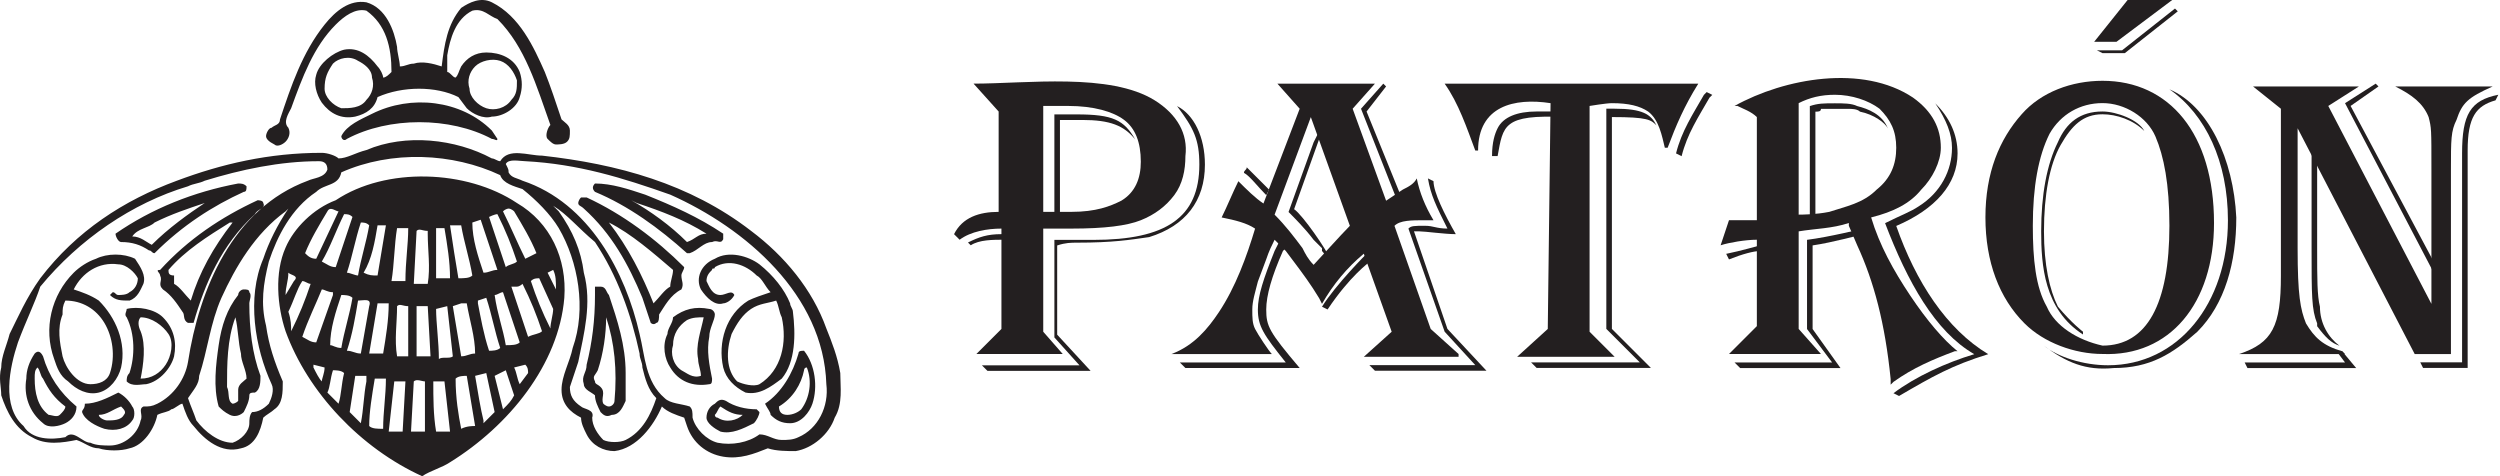
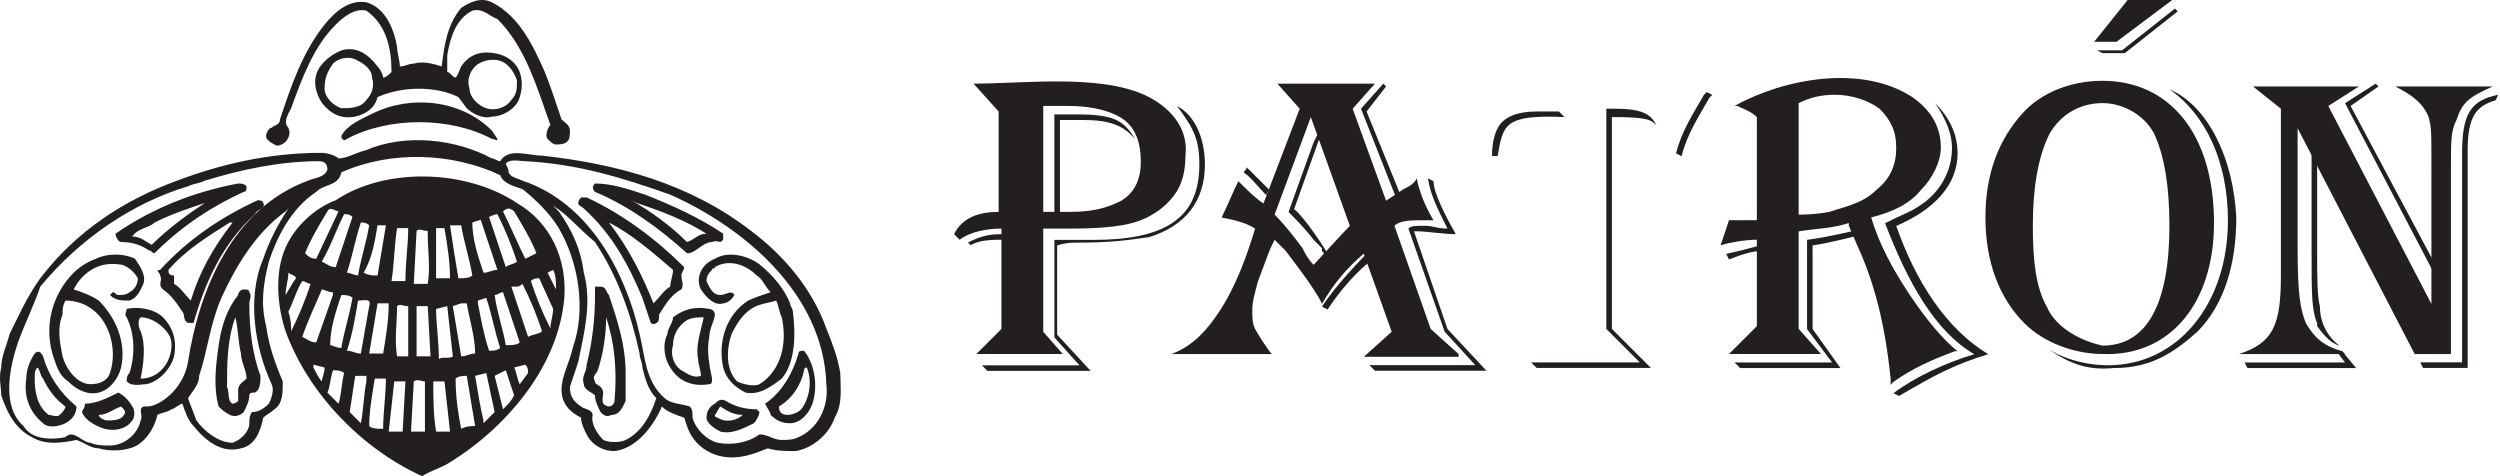
<svg xmlns="http://www.w3.org/2000/svg" width="336" height="64" viewBox="0 0 336 64" fill="none">
  <path d="M330.904 20.602V48.7H325.284L325.659 49.45H331.653V20.227C331.653 15.732 332.777 14.233 335.4 13.484L335.774 12.734C332.028 13.484 330.904 15.357 330.904 20.602Z" fill="#231F20" />
  <path d="M327.91 38.217V36.718L315.921 14.239L319.668 11.617L319.293 11.242L315.172 13.865L327.91 38.217Z" fill="#231F20" />
  <path d="M314.796 47.219H314.047L315.171 48.717H301.684L302.058 49.467H316.669L314.796 47.219Z" fill="#231F20" />
  <path d="M281.827 6.769L282.577 7.143H285.574L292.693 1.523L292.318 1.148L285.199 6.769H281.827Z" fill="#231F20" />
  <path d="M291.566 12C296.436 15.372 299.434 21.741 299.434 29.608C299.434 40.848 292.69 49.09 283.324 49.09C279.952 49.09 276.58 47.966 274.707 46.467C277.704 48.715 280.327 49.839 284.073 49.465C288.944 49.465 291.941 47.591 295.313 44.594C299.059 40.848 300.558 35.228 300.558 29.234C300.183 21.366 296.811 14.248 291.566 12Z" fill="#231F20" />
  <path d="M254.855 30.367C260.1 28.119 263.097 24.747 263.097 20.626C263.097 18.004 261.973 15.756 260.1 13.883C261.599 16.131 262.348 18.004 262.348 19.877C262.348 22.874 260.849 25.871 257.852 27.745C256.728 28.494 255.604 28.869 253.356 29.992C256.354 37.86 260.1 44.604 265.345 47.601C261.599 48.725 257.478 50.598 254.48 52.846L255.23 53.221C259.725 50.598 262.348 49.099 267.218 47.601C261.599 44.229 257.478 37.86 254.855 30.367Z" fill="#231F20" />
  <path d="M232 34.116L232.375 34.866C234.248 34.116 235.747 33.742 236.496 33.742V32.992C236.496 32.992 233.873 33.742 232 34.116Z" fill="#231F20" />
  <path d="M250.358 30.734C250.358 30.734 245.862 31.858 242.865 32.233V44.222L246.237 48.717H233.124L233.873 49.467H247.361L243.614 44.222V32.982C246.237 32.608 250.358 31.484 250.358 31.484V30.734Z" fill="#231F20" />
  <path d="M183.668 14.989L186.291 11.617L185.916 11.242L182.919 14.614L187.789 26.977H188.539L183.668 14.989Z" fill="#231F20" />
  <path d="M190.04 31.095H190.79C191.539 31.095 194.161 31.47 195.66 31.47C194.161 28.847 192.663 25.85 192.663 24.351L191.913 23.977C192.288 26.224 193.037 27.723 194.536 30.72C193.037 30.72 192.663 30.346 191.539 30.346C190.04 30.346 189.666 30.346 189.291 30.72L194.161 44.582L198.282 49.078H184.046L184.795 49.827H199.781L194.536 44.207L190.04 31.095Z" fill="#231F20" />
  <path d="M209.522 14.984H206.524C203.901 14.984 202.028 15.734 201.279 17.233C200.904 17.982 200.529 19.106 200.529 20.979H201.279C202.028 16.858 202.028 15.359 210.271 15.734L209.522 14.984Z" fill="#231F20" />
  <path d="M222.633 16.857C221.884 15.359 220.76 14.609 217.014 14.609C216.639 14.609 216.639 14.609 215.89 14.609V44.206L220.386 48.702H205.774L206.524 49.451H221.884L216.639 44.206V15.733C221.51 15.733 221.884 16.108 222.633 16.857Z" fill="#231F20" />
  <path d="M144.708 32.615C149.578 32.615 151.826 32.241 154.448 31.866C159.319 30.367 161.941 26.996 161.941 22.125C161.941 18.379 160.443 15.382 158.195 14.258C160.443 17.255 161.192 18.754 161.192 22.125C161.192 29.244 156.696 32.241 146.956 32.241C145.082 32.241 143.209 32.241 141.71 32.241V45.353L145.082 49.1H131.97L132.719 49.849H146.581L142.085 44.979V32.99C143.209 32.615 143.958 32.615 144.708 32.615Z" fill="#231F20" />
  <path d="M134.592 31.469C132.719 31.469 131.594 31.843 130.096 32.593L130.47 32.968C131.594 32.218 133.468 32.218 134.967 32.218H135.716V31.469H134.592Z" fill="#231F20" />
  <path d="M144.705 15.375H141.708V29.611H142.457V16.124H145.454C149.201 16.124 151.074 16.874 152.573 18.747C151.074 16.124 149.576 15.375 144.705 15.375Z" fill="#231F20" />
-   <path d="M170.182 41.593C170.182 39.719 170.932 37.097 172.43 33.725L172.805 33.35L172.056 32.227L171.306 33.725C169.808 37.472 169.058 39.719 169.058 41.593C169.058 43.841 169.808 44.965 172.805 48.711H158.568L159.318 49.46H174.678C170.557 44.59 170.182 43.841 170.182 41.593Z" fill="#231F20" />
  <path d="M183.672 34.102C183.672 34.102 179.55 38.223 177.677 41.221L178.426 41.595C181.424 37.099 184.046 35.226 184.046 35.226L183.672 34.102Z" fill="#231F20" />
-   <path d="M282.576 15.359C284.449 15.359 286.697 16.108 288.196 17.607C287.447 16.108 284.449 14.984 282.576 14.984C279.579 14.984 277.706 16.483 276.582 19.105C275.083 22.103 274.334 26.224 274.334 31.094C274.334 35.59 274.709 41.584 279.954 44.956V44.581C279.954 44.581 278.455 43.457 276.582 41.209C275.458 38.962 274.709 35.59 274.709 31.094C274.709 26.224 275.458 22.103 276.956 19.48C278.455 16.858 279.954 15.359 282.576 15.359Z" fill="#231F20" />
-   <path d="M249.609 14.258C248.86 13.883 247.736 13.883 246.612 13.883C245.113 13.883 244.364 13.883 243.24 14.258V29.618H243.99V15.007C244.364 15.007 244.739 15.007 244.739 14.632C245.113 14.632 245.863 14.632 246.612 14.632C247.361 14.632 248.111 14.632 248.485 14.632C248.86 14.632 249.609 14.632 249.984 15.007C251.857 15.381 253.356 16.505 253.73 17.255C252.981 15.381 251.108 14.632 249.609 14.258Z" fill="#231F20" />
  <path d="M314.422 46.467C312.924 45.343 311.8 43.469 311.8 41.222C311.425 39.723 311.425 37.475 311.425 33.354V19.492H310.676V33.354C310.676 39.723 310.676 41.596 311.425 43.469V43.844C312.549 45.343 313.298 46.092 314.422 46.467Z" fill="#231F20" />
  <path d="M170.56 25.482C169.81 24.733 167.937 22.859 167.562 22.484C167.562 22.859 167.188 22.859 167.188 23.234C167.937 23.608 169.061 25.107 170.185 26.231L170.56 25.482Z" fill="#231F20" />
  <path d="M173.929 28.115L177.675 17.625H177.301L176.551 19.124L173.18 28.49C173.929 29.239 175.428 30.738 176.551 32.236C176.926 32.611 177.301 32.985 177.675 33.36C177.675 33.36 177.675 33.36 177.675 33.735C178.05 34.109 178.425 34.859 178.425 35.233L178.799 34.859C178.425 33.735 175.053 28.864 173.929 28.115Z" fill="#231F20" />
  <path d="M229.38 12.375L229.006 12.75C227.507 15.373 226.008 17.621 225.259 20.618L226.008 20.993C226.758 17.995 228.256 15.747 229.755 13.124L230.13 12.75L229.38 12.375Z" fill="#231F20" />
  <path d="M291.945 0L284.452 5.62H281.454L285.95 0H291.945Z" fill="#231F20" />
-   <path d="M208.395 13.865C203.524 13.115 198.654 14.239 198.654 20.234H198.279C197.155 17.236 196.031 13.865 194.158 11.242H228.251C226.378 14.239 225.254 16.862 224.13 19.859H223.755C223.381 18.36 223.006 16.113 221.507 14.989C220.383 14.239 218.885 13.865 216.637 13.865C215.888 13.865 213.64 14.239 213.64 14.239V44.586L217.012 47.957H203.899L208.02 44.211L208.395 13.865Z" fill="#231F20" />
  <path d="M245.862 28.473C243.989 28.847 242.116 28.847 241.741 28.847V13.861C243.24 13.112 244.738 12.738 246.611 12.738C248.859 12.738 251.107 13.487 252.606 14.611C254.104 16.109 254.854 17.608 254.854 19.856C254.854 22.104 254.104 23.977 252.231 25.476C250.358 27.349 248.11 27.723 245.862 28.473ZM256.727 39.712C254.479 36.34 252.606 32.968 251.482 29.222C254.479 28.473 256.727 27.349 258.225 25.476C259.724 23.977 260.848 21.729 260.848 19.856C260.848 17.233 259.724 14.986 257.101 13.112C250.358 8.617 239.868 10.49 233.124 14.236H233.499C234.248 14.611 235.372 14.986 236.121 15.735V29.597C234.997 29.597 233.499 29.597 232.375 29.597C232 30.721 231.626 31.845 231.251 32.968C232.375 32.594 234.623 32.219 236.121 32.219V43.833L232.375 47.58H244.738L241.741 44.208V31.095C243.989 30.721 246.237 30.721 248.485 29.971V30.346L249.609 32.968C251.856 37.839 253.355 43.459 254.104 50.951V51.701L254.479 51.326C257.101 49.453 259.724 48.329 262.721 47.205H263.096C261.223 45.706 258.975 43.084 256.727 39.712Z" fill="#231F20" />
  <path d="M150.702 26.976C149.204 27.726 147.331 28.475 143.959 28.475H140.212V14.239C141.336 14.239 142.835 14.239 143.584 14.239C146.956 14.239 149.578 14.988 151.077 16.112C152.576 17.236 153.325 19.109 153.325 21.731C153.325 23.979 152.576 25.852 150.702 26.976ZM155.198 13.489C149.204 9.743 137.964 11.241 130.846 11.241L134.218 14.988V28.475C131.595 28.475 129.348 29.224 128.224 31.472L128.973 32.221C130.472 31.098 132.719 30.723 134.593 30.723V32.221V33.72V44.21L131.221 47.582H142.835L140.212 44.585V30.723H143.959C148.454 30.723 151.452 30.348 153.325 29.599C155.198 28.85 156.697 27.726 157.821 26.227C158.945 24.729 159.319 22.855 159.319 20.982C159.694 17.985 158.195 15.362 155.198 13.489Z" fill="#231F20" />
  <path d="M176.551 35.594C175.802 34.845 175.427 34.096 175.053 33.346C173.929 31.848 172.805 30.349 171.306 28.851L176.177 15.738L181.422 30.349C180.298 31.473 176.926 35.219 176.551 35.594ZM196.033 47.583L192.286 44.211L187.416 30.349C188.165 29.6 189.664 29.6 191.537 29.6C191.912 29.6 192.286 29.6 192.661 29.6C191.537 27.727 190.788 25.853 190.413 23.98C190.038 24.729 189.289 25.104 188.54 25.479L187.416 26.228L186.292 26.977L181.796 14.614L184.793 11.242H171.681L174.678 14.614L169.808 27.352C168.684 26.603 167.56 25.479 166.436 24.355C165.687 25.853 164.937 27.727 164.188 29.225C166.061 29.6 167.56 29.974 168.684 30.724C167.56 34.47 166.061 38.591 163.813 41.963C162.315 44.211 160.441 46.459 157.444 47.583H170.932C170.557 47.208 169.058 44.96 168.684 44.211C168.309 43.462 168.309 42.712 168.309 41.588C168.309 40.465 168.684 39.341 169.058 37.842L170.182 34.845C170.557 33.721 170.932 32.972 171.306 32.222L172.805 33.721L173.929 35.219C175.053 36.718 176.177 38.217 177.301 40.09L177.675 40.839C179.174 38.217 181.047 35.969 183.295 34.096L187.041 44.586L183.295 47.957H196.033V47.583Z" fill="#231F20" />
  <path d="M329.406 47.583V22.857C329.406 18.735 329.406 17.611 330.155 16.113C330.904 13.865 331.653 13.116 335.025 11.617H321.913C324.161 12.741 325.659 13.865 326.408 15.738C326.783 17.237 326.783 17.237 326.783 22.857V40.84L312.921 14.24L317.042 11.617H302.806L306.552 14.614V37.093C306.552 43.837 305.428 46.084 300.933 47.583H315.169L314.794 47.209C312.172 46.459 311.048 45.335 309.924 43.462C309.175 41.589 308.8 39.716 308.8 33.347V17.237L324.535 47.583H329.406Z" fill="#231F20" />
  <path d="M275.084 41.206C273.585 38.583 273.211 34.837 273.211 30.341C273.211 25.096 273.96 20.975 275.459 17.978C276.957 15.355 279.58 13.857 282.577 13.857C285.574 13.857 288.571 15.73 289.695 18.352C290.819 20.975 291.568 24.721 291.568 30.341C291.568 40.831 288.571 46.451 282.577 46.451C279.205 45.701 276.208 43.828 275.084 41.206ZM297.563 29.966C297.563 17.978 291.568 10.859 282.577 10.859C278.456 10.859 274.335 12.358 271.712 15.355C268.715 18.727 266.842 23.223 266.842 29.217C266.842 35.211 268.715 40.082 272.087 43.453C274.709 46.076 278.83 47.575 282.577 47.575C291.568 47.949 297.563 40.831 297.563 29.966Z" fill="#231F20" />
  <path d="M104.692 54.634C106.566 53.51 107.69 51.637 108.064 49.764C108.064 49.764 108.064 49.389 108.439 49.389C109.188 51.262 108.814 53.51 107.69 55.008C107.315 55.383 106.566 55.758 105.816 55.758C105.067 55.758 104.692 55.383 104.692 54.634ZM103.569 55.758C104.318 56.507 105.067 56.882 106.191 56.882C107.69 56.882 108.814 55.383 109.188 54.259C109.937 52.011 109.563 49.014 108.064 47.141C107.69 47.141 107.315 47.141 107.315 47.516C106.566 50.138 105.067 52.761 102.819 54.259C103.194 55.008 103.569 55.383 103.569 55.758ZM100.946 41.521C102.07 40.772 103.194 40.772 104.318 40.397C104.692 41.147 104.692 41.896 105.067 42.645C105.816 46.017 105.067 49.764 102.07 51.637C101.321 52.011 99.822 51.637 99.073 51.262C97.574 49.764 97.574 47.141 98.323 44.893C99.073 43.395 99.822 42.271 100.946 41.521ZM96.825 54.634C97.949 55.383 98.698 55.758 99.822 55.758C99.073 56.507 97.574 56.882 96.45 56.133C96.076 56.133 96.076 55.758 96.076 55.758C96.45 55.383 96.45 55.008 96.825 54.634ZM94.952 56.133C94.952 56.882 96.076 57.631 96.825 58.006C98.323 58.38 99.822 57.631 101.321 56.882C101.695 56.507 102.07 55.758 102.07 55.383L101.695 55.008C100.197 55.008 98.698 54.634 97.574 53.885C96.825 53.51 96.45 53.885 96.076 54.259C95.326 54.634 94.952 55.383 94.952 56.133ZM94.202 38.899C94.952 40.023 96.076 41.147 97.2 40.772C97.574 40.772 98.323 40.397 98.698 39.648C98.323 38.899 97.574 39.648 96.825 39.648C95.701 39.648 95.326 38.524 94.952 37.775C94.952 37.026 95.326 36.651 95.701 36.276C95.701 35.902 96.076 36.276 96.076 35.902C97.949 34.778 100.197 35.527 101.695 37.026C102.445 37.4 102.819 38.524 103.569 39.273C102.445 39.648 101.321 40.023 100.571 40.397C97.574 42.271 96.45 46.017 97.2 49.389C97.574 50.887 98.698 52.011 100.197 52.761C102.07 53.135 103.569 52.011 105.067 50.887C106.94 48.64 106.94 44.893 106.566 41.896C106.566 41.521 106.191 41.147 106.191 40.772C105.442 38.899 103.943 37.026 102.07 35.527C100.571 34.403 97.949 33.654 96.076 34.778C94.202 35.527 93.453 37.4 94.202 38.899ZM92.329 43.02C93.079 42.645 93.828 42.645 94.577 42.645C94.202 44.519 93.453 46.392 93.828 48.265C93.828 49.014 94.202 49.764 94.202 50.513C93.079 50.887 92.329 50.138 91.58 49.764C90.456 49.014 90.081 47.516 90.456 46.392C90.456 44.893 91.205 43.769 92.329 43.02ZM89.707 44.893C88.957 46.392 89.332 48.265 90.081 49.389C91.205 51.262 93.079 52.011 95.326 51.637C95.701 51.637 95.701 51.262 95.701 50.887C95.326 49.014 94.952 47.141 95.326 45.268C95.326 44.144 96.076 43.02 96.076 42.271C96.076 41.896 95.701 41.521 95.326 41.521C93.453 41.147 91.954 41.521 90.456 42.645C90.456 43.395 89.707 44.144 89.707 44.893ZM85.586 27.285C88.957 28.409 91.954 29.533 94.952 31.406C93.828 31.406 93.453 32.155 92.329 32.53C90.081 30.282 87.459 28.409 84.836 26.91L85.586 27.285ZM81.839 29.907C84.836 31.406 87.833 34.028 90.456 36.276C90.456 37.026 90.081 37.775 90.081 38.524C89.332 38.899 88.583 40.023 87.833 40.772C86.335 37.026 84.462 33.279 81.839 29.907ZM79.966 25.786C84.462 27.659 88.583 30.657 92.329 34.028H92.704C93.828 33.654 94.577 32.53 95.701 32.53C96.45 32.155 96.825 32.904 97.2 32.155C97.2 31.78 97.2 31.406 97.2 31.406C93.828 29.158 90.456 27.659 86.71 26.161C84.462 25.412 82.214 24.662 79.966 24.662C79.591 25.037 79.591 25.412 79.966 25.786ZM80.341 49.764C81.09 47.516 81.465 44.893 81.465 42.645C82.588 46.017 82.963 49.764 82.588 53.885C82.588 54.259 82.214 54.634 81.839 54.634C81.465 54.634 81.09 54.259 81.09 54.259C80.715 53.51 81.465 52.761 80.715 52.011C80.341 51.637 79.966 51.637 79.966 51.262C79.591 50.513 79.966 50.513 80.341 49.764ZM78.467 51.637C78.467 52.386 79.591 52.761 79.966 53.135C79.966 53.885 80.341 54.634 80.715 55.383C81.09 55.758 81.465 56.133 82.214 55.758C83.338 55.758 83.712 54.634 84.087 53.885V50.138C84.087 46.392 82.963 43.02 81.839 39.648C81.465 39.273 81.465 38.524 80.715 38.524C80.341 38.524 79.966 38.524 79.966 38.524C79.966 38.899 79.966 39.273 79.966 39.648C79.966 43.02 79.591 46.017 78.842 49.014C78.842 50.138 78.093 50.513 78.467 51.637ZM77.718 27.285C77.718 27.659 78.093 27.659 78.467 28.034C82.214 31.406 84.462 35.527 86.335 40.023C86.71 41.147 87.084 42.271 87.459 43.395C87.459 43.395 87.833 43.769 88.208 43.395C88.583 43.395 88.583 42.645 88.583 42.271C89.332 41.147 90.081 39.648 91.58 38.899C91.954 38.15 91.58 37.775 91.58 37.026C91.58 36.651 91.954 36.276 91.954 35.902C88.208 32.155 83.712 28.783 78.842 26.535H78.093C77.718 26.91 77.718 27.285 77.718 27.285ZM74.346 27.659L75.096 28.409C76.969 31.031 78.093 33.654 78.467 36.651C79.591 40.772 78.467 44.893 77.718 48.64C77.343 49.764 76.969 50.887 76.594 52.011C76.594 53.135 76.969 53.885 78.093 54.634C78.467 55.008 79.966 55.008 79.591 56.133C79.591 57.256 80.341 58.38 81.09 59.13C81.839 59.504 83.338 59.504 84.087 59.13C86.335 58.006 87.459 55.758 88.208 53.51C87.084 52.386 86.71 50.887 86.335 49.389C86.335 48.64 85.96 48.265 85.96 47.516C84.836 42.271 82.963 37.026 79.966 32.53C77.718 30.657 76.219 28.783 74.346 27.659ZM74.346 36.276C74.721 37.026 74.721 37.775 74.721 38.899C74.346 38.15 73.972 37.4 73.597 36.651L74.346 36.276ZM71.349 37.775C71.724 37.4 72.098 37.4 72.473 37.4L74.346 41.521C74.346 42.271 73.972 43.395 73.972 44.144C72.848 41.896 72.098 40.023 71.349 37.775ZM70.6 49.014C70.974 49.389 70.974 49.764 70.974 50.138L69.85 51.637C69.476 50.887 69.476 50.138 69.101 49.389L70.6 49.014ZM69.476 38.524C69.85 38.524 70.225 38.15 70.225 38.15C71.349 40.397 72.098 42.271 72.848 44.519C72.473 44.893 71.724 44.893 70.974 45.268C70.225 43.02 69.476 40.772 68.727 38.524H69.476ZM68.352 23.164C68.727 23.913 69.476 23.913 70.225 24.288C79.217 27.285 84.087 36.651 85.96 44.893C86.71 47.89 86.71 51.262 89.332 53.51C90.081 54.259 91.58 54.259 92.704 54.634C93.078 55.008 93.079 55.383 93.079 56.133C93.453 57.631 94.952 59.13 96.45 59.504C98.323 59.879 100.571 59.504 102.07 58.38C103.194 58.38 103.943 59.13 105.067 59.13C105.816 59.13 106.566 59.13 107.315 58.755C109.937 57.631 111.436 54.634 111.061 51.637C110.687 39.648 100.197 30.657 90.081 26.161C83.712 23.913 77.718 22.04 70.6 21.665C69.85 21.665 68.352 21.291 67.977 22.04C68.352 22.789 68.352 22.789 68.352 23.164ZM68.352 28.034C68.727 28.034 69.101 28.409 69.101 28.409C70.225 30.282 71.349 32.155 72.098 34.028L70.6 34.778C69.476 32.53 68.727 30.657 67.603 28.409C67.977 28.034 68.352 28.034 68.352 28.034ZM66.479 39.648C66.853 39.648 67.228 39.273 67.603 39.273C68.352 41.521 69.101 43.769 69.85 46.017C69.476 46.392 68.727 46.392 67.977 46.392C67.603 44.144 66.853 42.271 66.479 39.648ZM67.977 49.764C68.352 50.887 68.727 52.011 69.101 53.135C68.727 53.885 68.352 54.259 67.603 55.008C67.228 53.51 66.853 52.011 66.479 50.513L67.977 49.764ZM66.853 28.783C67.977 31.031 68.727 32.904 69.476 35.152C69.101 35.527 68.352 35.527 67.977 35.902C67.228 33.654 66.479 31.406 65.729 29.158C65.729 29.158 66.479 28.783 66.853 28.783ZM65.355 40.023C66.104 42.271 66.479 44.519 67.228 46.766C66.853 47.141 66.104 47.141 65.729 47.141C64.98 44.893 64.605 42.645 64.231 40.772V40.397L65.355 40.023ZM63.856 50.513L65.355 50.138L66.479 55.383L64.98 56.882V56.507C64.605 55.008 64.231 52.761 63.856 50.513ZM63.481 29.907L64.605 29.533C65.355 31.78 66.104 34.028 66.853 36.276C66.104 36.276 65.729 36.651 64.98 36.651C64.231 34.403 63.481 32.155 63.481 29.907ZM63.856 8.927C64.605 8.178 66.104 7.803 67.228 8.178C68.352 8.553 69.101 9.676 69.476 10.8C69.476 11.924 69.476 12.674 68.727 13.423C67.977 14.547 66.479 14.921 65.355 14.547C64.231 14.172 63.107 13.048 63.107 11.924C62.732 10.8 63.107 9.676 63.856 8.927ZM61.983 40.772H62.732C63.107 43.02 63.856 45.268 63.856 47.516C63.107 47.516 62.732 47.89 61.983 47.89C61.608 45.642 61.234 43.395 60.859 41.147L61.983 40.772ZM61.234 50.887C61.608 50.513 62.358 50.513 62.732 50.513L63.856 57.256C63.481 57.256 62.732 57.256 61.983 57.631C61.608 55.758 61.234 53.51 61.234 50.887ZM61.234 30.282H61.983C62.358 32.53 63.107 34.778 63.481 37.026C63.107 37.4 62.358 37.4 61.608 37.4C61.234 35.152 60.859 32.904 60.484 30.282H61.234ZM60.11 41.147L60.859 47.89C60.484 48.265 59.36 47.89 58.986 48.265C58.986 46.017 58.611 43.395 58.611 41.521L60.11 41.147ZM58.611 30.657C58.986 30.657 59.36 30.657 59.735 30.657C60.11 32.904 60.484 35.152 60.484 37.4C59.735 37.4 59.36 37.4 58.611 37.4C58.611 35.527 58.611 33.279 58.611 30.657ZM59.735 51.262L60.484 58.006C59.735 58.006 59.36 58.006 58.611 58.006C58.236 55.758 58.236 53.51 58.236 51.262H59.735ZM55.989 31.031C56.363 30.657 56.738 31.031 57.487 31.031V31.406C57.487 33.654 57.862 35.902 57.487 38.15C56.738 38.15 56.363 38.15 55.614 38.15L55.989 31.031ZM55.989 41.147C56.363 41.147 57.112 41.147 57.487 41.147L57.862 47.89C57.112 47.89 56.738 47.89 55.989 47.89V41.147ZM55.614 51.262C55.989 50.887 56.738 51.262 57.112 51.262V58.006C56.363 58.006 55.989 58.006 55.239 58.006L55.614 51.262ZM53.366 30.657C53.741 30.657 54.115 30.657 54.865 30.657C54.865 32.904 54.49 35.152 54.49 37.775H52.617C52.991 35.527 52.991 32.904 53.366 30.657ZM53.366 41.147C53.741 40.772 54.115 41.147 54.865 41.147V45.268C54.865 46.017 54.865 47.141 54.865 47.89C54.49 47.89 53.741 47.89 53.366 47.89C52.991 45.642 53.366 43.395 53.366 41.147ZM52.991 51.262C53.366 51.262 54.115 51.262 54.49 51.262L54.115 58.006C53.366 58.006 52.991 58.006 52.242 58.006L52.991 51.262ZM50.744 40.772C51.118 40.772 51.867 40.772 52.242 40.772C52.242 43.02 51.867 45.268 51.493 47.516C50.744 47.516 50.369 47.516 49.62 47.516C49.994 45.268 50.369 43.02 50.744 40.772ZM50.744 30.282C51.118 30.282 51.493 30.282 51.867 30.282C51.493 32.53 51.118 34.778 50.744 37.026C49.994 37.026 49.62 37.026 48.87 36.651C49.994 34.778 50.369 32.53 50.744 30.282ZM50.369 50.887C50.744 50.887 51.493 50.887 51.867 50.887C51.867 53.135 51.493 55.383 51.493 57.631C50.744 57.631 49.994 57.631 49.62 57.256C49.62 55.383 49.994 53.135 50.369 50.887ZM48.496 29.907C48.87 29.907 49.245 29.907 49.62 30.282C49.245 32.53 48.496 34.778 48.121 37.026C47.746 37.026 46.997 36.651 46.623 36.651C47.372 34.403 47.746 32.155 48.496 29.907ZM48.121 40.397C48.87 40.397 49.994 40.023 49.62 41.147L48.496 47.516C47.746 47.516 47.372 47.141 46.623 47.141C47.372 44.893 47.746 42.645 48.121 40.397ZM46.623 18.668C52.242 15.671 60.484 15.671 66.104 18.668C66.479 18.668 66.853 19.043 66.853 18.668L66.104 17.544C61.983 13.423 55.239 12.674 49.994 15.296C48.496 16.046 46.623 16.795 45.873 18.293C45.873 18.668 46.248 19.043 46.623 18.668ZM47.746 50.513H49.245V51.262C48.87 53.135 48.87 55.008 48.496 56.882C48.121 56.507 47.372 55.758 46.997 55.383L47.746 50.513ZM44.749 8.553C45.498 7.803 46.997 7.429 48.121 8.178C48.87 8.553 49.994 9.302 49.994 10.426C50.369 11.55 49.994 12.674 49.245 13.423C48.496 14.547 46.997 14.547 45.873 14.547C44.749 14.172 43.625 13.048 43.625 11.924C43.625 10.426 44 9.676 44.749 8.553ZM44.749 49.764C45.124 49.764 45.873 49.764 46.248 50.138C45.873 51.637 45.873 53.135 45.498 54.259L44 52.761C44.375 52.011 44.375 50.887 44.749 49.764ZM45.873 39.648C46.248 39.648 46.997 39.648 47.372 40.023C46.997 42.271 46.248 44.519 45.873 46.766C45.124 46.766 44.749 46.392 44.375 46.392C44.375 44.144 45.124 41.896 45.873 39.648ZM46.248 28.783C46.623 28.783 46.997 28.783 47.372 29.158C46.623 31.406 45.873 33.654 45.124 35.902C44.375 35.902 44 35.527 43.251 35.152C44.375 33.279 45.124 31.031 46.248 28.783ZM42.127 49.014L43.625 49.389C43.625 50.138 43.251 50.887 43.251 51.262C42.876 50.887 42.501 50.138 42.127 49.389C42.127 49.389 42.127 49.389 42.127 49.014ZM44 28.409C44.375 27.659 45.124 28.409 45.498 28.409L42.501 34.778C41.752 34.778 41.377 34.403 41.003 34.028C41.752 32.155 42.876 30.282 44 28.409ZM43.251 38.899C43.625 38.899 44 39.273 44.749 39.273V39.648L42.501 46.017C41.752 46.017 41.377 45.642 40.628 45.268C41.377 43.02 42.501 40.772 43.251 38.899ZM38.755 41.896C39.504 40.397 39.879 38.899 40.628 37.775C41.003 37.775 41.377 38.15 41.752 38.15C41.003 40.397 40.254 42.271 39.13 44.519C39.13 43.769 39.13 43.02 38.755 41.896ZM38.755 36.651C39.13 37.026 40.254 37.026 39.504 37.775L38.38 39.648C38.38 38.524 38.755 37.775 38.755 36.651ZM38.38 33.279C36.882 36.651 37.256 41.147 38.38 44.519C41.377 52.761 48.496 60.254 56.738 64C57.862 63.251 59.36 62.876 60.484 62.127C68.352 57.256 75.096 49.014 75.845 40.023C76.219 34.778 73.972 29.907 69.476 27.285C62.732 22.789 51.867 22.414 45.124 26.91C42.127 28.034 39.504 30.657 38.38 33.279ZM35.758 18.293C35.758 18.668 36.132 19.043 36.882 19.417C37.256 19.792 38.006 19.417 38.38 19.043C38.755 18.668 39.13 17.919 38.755 17.169C38.006 16.42 38.755 15.296 39.13 14.547C40.628 10.426 42.127 6.305 45.124 3.308C46.248 2.184 47.746 1.06 49.245 1.434C51.867 3.308 52.617 6.305 52.617 9.676C52.242 10.051 51.867 10.426 51.493 10.426C51.493 10.051 51.118 9.302 50.744 8.927C49.62 7.429 48.121 6.305 46.248 6.679C44.749 7.054 42.876 8.553 42.501 10.051C42.127 11.175 42.501 12.674 43.251 13.798C44.375 15.296 45.873 16.046 47.746 15.671C49.245 15.296 50.369 14.547 50.744 13.048C54.115 11.55 58.611 11.55 61.608 13.048L62.732 14.547C63.481 15.296 64.98 16.046 66.104 15.671C67.603 15.671 69.476 14.547 69.85 13.048C70.225 11.924 70.225 10.8 69.85 9.676C69.101 7.803 67.228 7.054 65.355 7.054C63.856 7.054 62.732 7.803 61.983 8.927C61.608 9.676 61.608 10.051 61.234 10.426C60.859 10.426 60.484 9.676 60.11 9.676V7.429C60.484 5.181 61.234 2.558 63.481 1.434C64.98 1.06 65.729 2.184 66.853 2.558C70.6 6.305 72.098 11.55 73.972 16.795C73.597 17.169 73.222 18.293 73.597 18.668C73.972 19.043 74.346 19.417 74.721 19.417C75.096 19.417 75.845 19.417 76.219 19.043C76.594 18.668 76.594 18.293 76.594 17.544C76.594 16.795 75.845 16.42 75.47 16.046C74.721 13.798 73.972 11.55 73.222 9.676C71.724 6.305 69.85 2.184 66.104 0.31C64.605 -0.439 63.107 0.31 61.983 1.06C60.11 3.308 59.735 5.93 59.36 8.927C58.236 8.553 56.738 8.178 55.614 8.553C54.865 8.553 54.49 8.927 53.741 8.927C53.741 8.178 53.366 7.054 53.366 6.305C52.991 4.057 51.867 1.06 49.245 0.31C46.997 -0.064 45.124 1.434 43.625 3.308C40.628 7.054 39.13 11.55 37.631 16.046C37.631 16.795 36.882 16.795 36.507 17.169C36.132 17.169 35.758 17.919 35.758 18.293ZM31.637 42.645C32.011 44.144 32.011 46.017 32.386 47.516C32.386 48.64 33.135 49.764 33.135 50.887C32.761 51.262 32.011 51.637 32.011 52.386C32.011 52.761 32.011 53.51 32.011 53.885C31.637 54.259 31.262 54.259 31.262 54.259C30.513 53.885 30.887 52.761 30.513 52.011C30.513 49.014 30.513 45.642 31.637 42.645ZM29.389 46.392C29.014 49.014 28.64 52.011 29.389 54.634C29.764 55.008 30.138 55.383 30.887 55.758C31.637 56.133 32.386 55.758 32.761 55.383C33.135 54.634 33.51 53.885 33.51 53.135C33.51 52.761 33.885 52.761 34.259 52.761C35.008 52.386 35.008 51.262 35.008 50.513C33.885 47.516 33.51 44.144 33.51 40.772C33.51 40.397 33.885 39.648 33.51 39.273C33.51 38.899 33.135 38.899 32.761 38.899C32.386 38.899 32.011 39.273 32.011 39.648C30.513 41.521 29.764 43.769 29.389 46.392ZM25.268 53.51C25.642 54.634 26.017 55.383 26.392 56.507C27.516 58.006 29.389 59.504 31.262 59.504C32.386 59.13 33.51 58.006 33.51 56.882C33.51 56.507 33.51 55.758 33.885 55.383C34.634 55.383 35.383 55.008 36.132 54.259C36.507 53.51 36.882 52.386 36.507 51.637C34.259 46.766 33.135 40.023 35.383 34.778C36.132 32.53 37.256 30.282 38.755 28.034L38.38 28.409C34.259 31.406 31.637 35.902 29.764 40.023C28.265 43.395 27.89 47.141 26.766 50.513C26.766 51.637 26.017 52.386 25.268 53.51ZM22.645 36.276C24.893 33.654 27.89 31.78 30.887 29.907H31.262C28.64 33.279 26.766 36.651 25.642 40.397C24.893 39.648 24.144 38.524 23.395 38.15C23.395 37.775 23.395 37.4 23.395 37.026C22.645 37.026 22.645 36.651 22.645 36.276ZM21.521 37.026C21.896 37.775 21.147 38.15 21.896 38.899C23.02 39.648 23.769 40.772 24.518 41.896C24.893 42.271 24.518 43.02 25.268 43.395C25.642 43.395 26.017 43.395 26.017 43.395C27.516 38.15 29.764 32.904 34.259 28.783C34.634 28.034 35.758 28.034 35.383 27.285C35.383 26.91 34.634 26.91 34.634 26.91C29.764 29.158 25.268 32.155 21.521 36.276C20.772 36.276 21.521 36.651 21.521 37.026ZM18.899 42.645C20.397 42.645 21.896 43.769 22.645 44.893C23.395 46.017 23.02 47.89 22.271 49.014C21.521 50.138 20.397 50.887 18.899 50.887C19.273 49.014 19.648 46.392 18.899 44.519C18.524 43.769 18.524 43.02 18.899 42.645ZM20.772 29.907C23.02 28.783 25.268 28.034 27.516 27.285C25.268 28.783 22.645 30.657 20.397 32.904C19.648 32.53 18.899 31.78 17.775 31.78C18.524 30.657 20.023 30.657 20.772 29.907ZM17.026 42.645C18.149 44.893 18.149 47.89 17.4 50.138C17.026 50.513 17.026 50.887 17.026 51.262C17.775 52.011 18.899 51.637 19.648 51.637C21.521 51.262 23.02 49.389 23.395 47.89C23.769 46.017 23.395 44.144 21.896 42.645C20.772 41.521 18.524 41.147 17.026 41.521C17.026 41.896 16.651 42.271 17.026 42.645ZM16.276 32.53C17.775 32.53 18.899 32.904 20.023 33.654C20.397 33.654 20.397 34.028 20.772 34.028C24.518 30.282 28.64 27.659 32.761 25.786C33.135 25.786 33.135 25.412 33.135 25.037C32.761 24.662 32.386 24.662 32.011 24.662C26.017 25.786 20.397 28.034 15.527 31.406C15.527 31.78 15.902 32.53 16.276 32.53ZM13.279 55.758C14.403 55.758 15.152 55.008 16.276 54.634C16.651 55.008 17.026 55.383 16.651 55.758C16.276 56.507 15.152 56.507 14.403 56.507C14.028 56.507 13.279 56.133 13.279 55.758ZM11.031 55.383C11.406 56.507 12.904 57.256 14.028 57.631C15.527 58.006 17.026 57.631 17.775 56.507C18.149 56.133 18.149 55.008 17.775 54.634C17.4 53.885 16.651 53.135 15.902 52.761C14.403 53.51 12.904 54.259 11.406 54.259C11.406 55.008 11.031 55.008 11.031 55.383ZM8.783 40.397C11.031 40.397 12.904 41.521 14.028 43.395C15.152 45.268 15.527 47.89 14.778 50.138C14.403 51.262 13.279 51.637 12.155 51.637C10.282 51.637 8.783 49.389 8.409 47.89C8.034 46.017 7.659 44.144 8.409 42.271C8.409 41.521 8.409 41.147 8.783 40.397ZM9.907 36.651C6.91 39.648 5.786 44.144 7.285 48.265C7.659 49.389 8.034 50.513 9.158 51.262C10.282 52.386 11.78 53.135 13.279 52.761C14.778 52.386 15.902 50.887 16.276 49.389C17.026 46.017 15.527 42.645 13.279 40.397C12.155 39.648 11.031 39.273 9.907 38.899C11.031 36.651 13.279 35.152 15.902 35.527C17.026 35.527 18.149 36.651 18.524 37.4C18.524 38.15 18.149 38.899 17.4 39.273C17.026 39.648 16.276 39.648 15.902 39.648C15.527 39.648 15.527 39.273 15.152 39.273L14.778 39.648C15.527 40.397 16.276 40.397 17.4 40.397C18.524 40.023 18.899 38.899 19.273 38.15C19.648 37.026 18.899 35.902 18.149 34.778C16.651 34.028 14.403 34.028 12.904 34.778C11.78 35.152 10.657 35.902 9.907 36.651ZM5.037 49.389C5.412 49.764 5.412 50.513 5.786 50.887C6.535 52.386 7.285 53.51 8.783 54.634C8.783 55.008 8.409 55.383 8.034 55.758C7.659 56.133 6.91 55.758 6.535 55.758C5.037 54.634 4.662 52.761 4.662 50.887C4.662 50.138 4.662 49.764 5.037 49.389ZM4.662 47.516C3.913 48.64 3.538 49.764 3.538 50.887C3.164 53.135 3.913 55.383 5.786 56.882C6.535 57.631 8.034 57.256 8.783 56.882C9.533 56.507 10.282 55.758 10.282 54.634C8.034 52.761 6.535 50.513 5.786 47.89C5.412 47.141 5.037 47.141 4.662 47.516C4.662 47.141 4.662 47.141 4.662 47.516ZM2.414 46.017C1.29 49.389 0.167 54.634 3.164 57.256C4.288 59.13 6.91 59.13 8.783 58.755C9.907 57.631 11.031 59.504 12.155 59.504C12.904 59.879 14.028 59.879 14.778 59.879C16.651 59.879 18.524 58.38 18.899 56.507C19.273 55.758 18.524 55.008 19.273 54.634C20.023 54.634 20.397 54.634 21.147 54.259C23.395 53.135 24.893 50.887 25.268 48.64C26.766 38.899 31.262 28.034 41.377 24.288C42.127 23.913 43.625 23.913 44 22.789C44 22.04 43.625 21.665 42.876 21.665C37.631 21.665 32.386 22.789 27.516 24.288C26.766 24.662 26.017 24.662 25.268 25.037C17.775 27.285 10.657 32.155 5.412 38.524C4.662 40.772 3.538 43.02 2.414 46.017ZM5.412 37.4C10.282 31.031 16.651 26.91 23.769 24.288C29.764 22.04 36.132 20.541 43.251 20.541C44 20.541 45.124 20.916 45.498 21.291C46.623 21.291 47.746 20.541 49.245 20.166C54.49 17.919 61.234 18.668 66.104 21.291C66.479 21.291 66.853 21.665 67.228 21.665C68.352 19.792 70.974 20.916 72.848 20.916C82.963 22.04 92.704 24.662 100.946 31.031C105.442 34.403 109.188 38.899 111.061 44.144C111.811 46.017 112.56 47.89 112.935 50.138C112.935 52.011 113.309 54.259 112.185 56.133C111.436 58.38 109.188 60.254 106.94 60.628C105.816 60.628 104.318 60.628 103.194 60.254C101.321 61.003 99.447 61.752 97.2 61.377C94.952 61.003 93.079 59.504 92.329 57.256L91.954 56.133C90.831 55.758 89.707 55.383 88.957 54.634C87.833 57.256 85.585 60.254 82.588 60.628C81.09 60.628 79.591 59.879 78.842 58.38C78.467 57.631 78.093 56.882 78.093 56.133C76.594 55.383 75.47 54.259 75.47 52.386C75.47 50.513 76.594 48.64 76.969 46.766C78.842 41.521 77.718 35.152 75.096 30.657C73.972 28.783 72.098 26.91 70.225 25.412C69.101 25.037 67.603 24.662 67.228 23.538C60.859 20.541 52.617 20.166 45.873 23.164C45.498 25.037 43.625 24.662 42.501 25.786C39.13 28.034 37.256 31.78 36.132 35.152C35.383 38.15 35.008 40.772 35.758 43.769C36.132 46.392 36.882 48.64 38.006 51.262C38.006 52.761 38.006 54.259 36.882 55.008C36.507 55.383 35.758 55.758 35.383 56.133C35.008 58.006 34.259 59.879 32.386 60.254C29.764 61.003 27.516 59.13 26.017 57.256C25.268 56.507 24.893 55.383 24.518 54.259C24.144 54.259 23.395 55.008 23.02 55.008C22.645 55.383 21.896 55.383 21.147 55.758C20.772 57.631 19.273 59.879 17.4 60.254C16.276 60.628 14.403 60.628 13.279 60.254C12.155 60.254 11.406 59.504 10.282 59.13C8.409 59.504 6.161 59.879 4.288 58.755C2.04 57.631 0.916 55.383 0.167 53.135C0.167 52.011 -0.208 50.887 0.167 49.389C0.167 47.89 0.916 46.392 1.29 44.893C2.414 42.645 3.538 40.023 5.412 37.4Z" fill="#231F20" />
</svg>